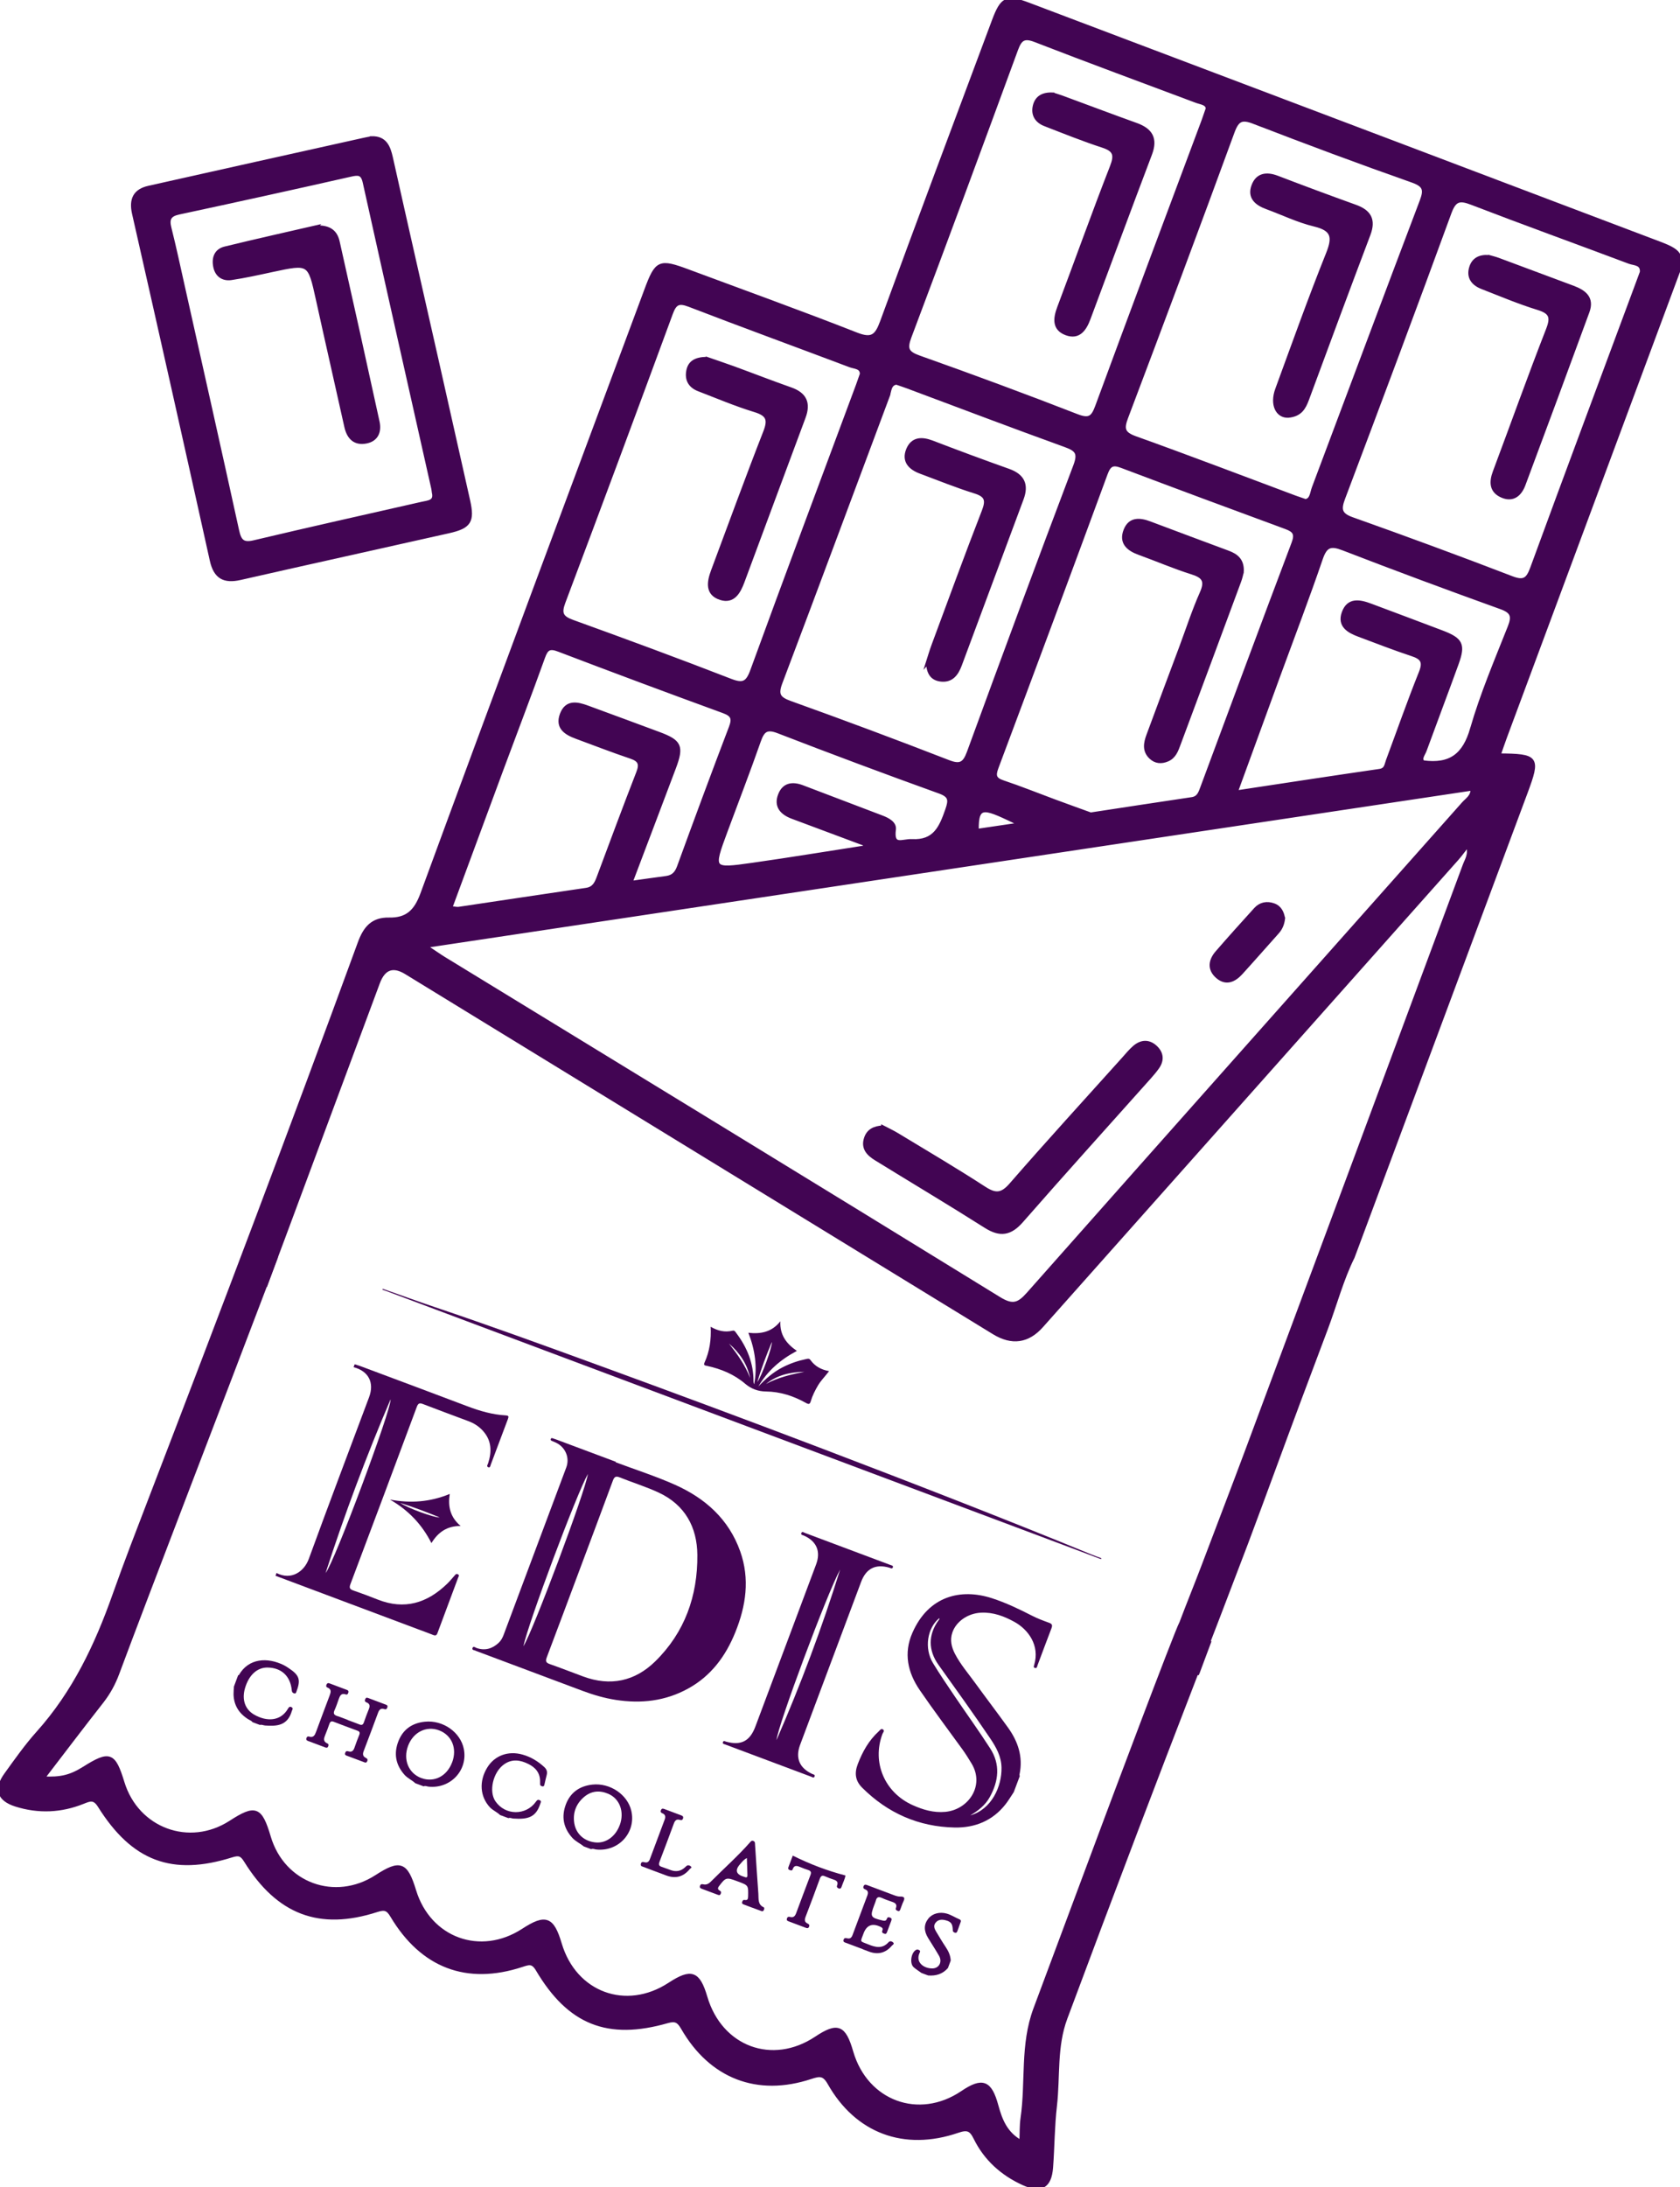
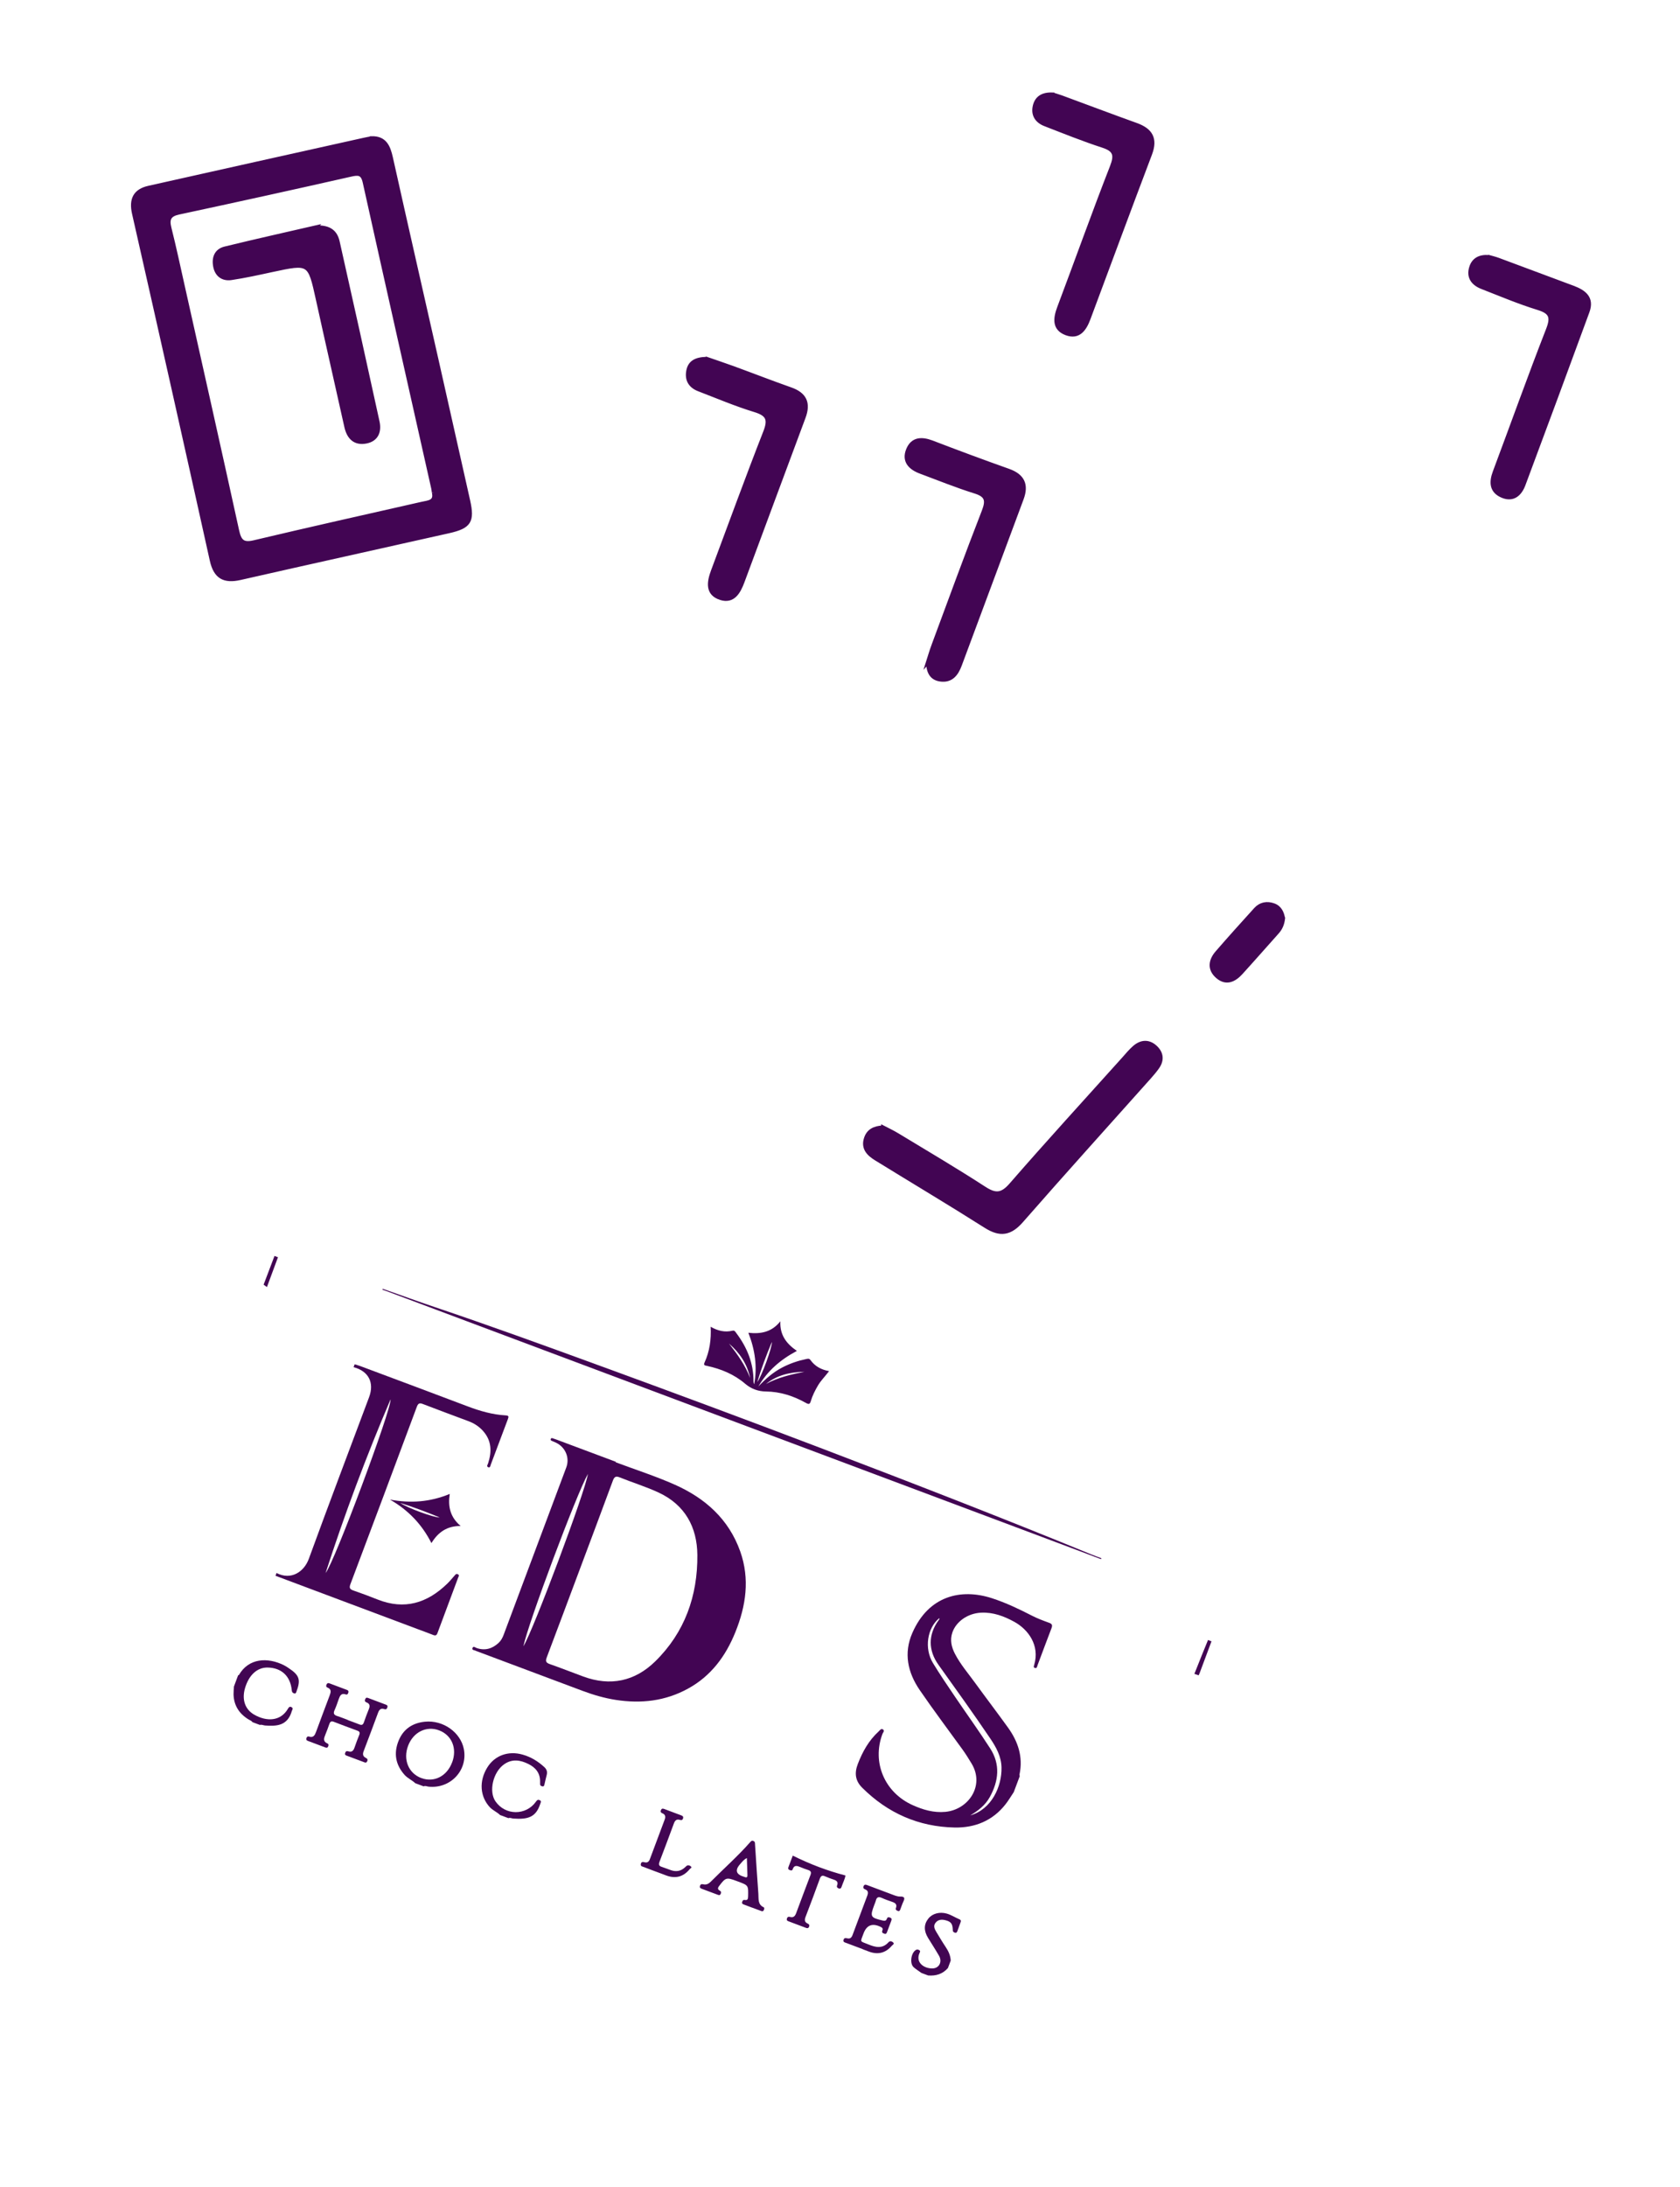
<svg xmlns="http://www.w3.org/2000/svg" viewBox="0 0 339.25 441.31" id="Layer_1">
  <defs>
    <style>
      .cls-1 {
        stroke: #420553;
        stroke-miterlimit: 10;
        stroke-width: .75px;
      }

      .cls-1, .cls-2 {
        fill: #420553;
      }
    </style>
  </defs>
  <g>
    <path d="M71.6,275.28c.41.13.83.25,1.24.4,7.2,2.69,14.41,5.38,21.6,8.1,2.48.94,5.01,1.67,7.67,1.82.63.04.64.22.46.72-1.16,3.06-2.3,6.14-3.46,9.2-.09.24-.11.72-.54.53-.39-.18-.07-.54,0-.79.76-2.34.72-4.54-1-6.49-.81-.92-1.81-1.57-2.96-2-3.07-1.15-6.14-2.28-9.2-3.46-.69-.27-.97-.15-1.24.56-4.45,11.94-8.91,23.87-13.41,35.79-.29.77-.1,1.03.62,1.28,1.64.56,3.27,1.18,4.89,1.82,5.41,2.14,10,.72,14.03-3.19.53-.51.99-1.08,1.48-1.63.18-.2.32-.45.66-.29.39.18.17.45.08.67-1.39,3.73-2.79,7.45-4.17,11.18-.18.49-.41.6-.89.4-1.05-.42-2.13-.8-3.19-1.2-9.55-3.58-19.1-7.16-28.64-10.74l.21-.56c2.95,1.54,5.57-.25,6.52-2.85,3.98-10.9,8.1-21.75,12.17-32.62,1.1-2.94-.1-5.26-3.13-6.06l.21-.56ZM65.75,317.4c1.75-2.07,13.33-33.11,13.12-35.04-4.89,11.45-9.25,23.07-13.12,35.04Z" class="cls-2" />
    <path d="M204.73,361.59c-.55.82-1.06,1.69-1.67,2.47-2.61,3.34-6.2,4.78-10.29,4.7-7.26-.15-13.5-2.89-18.66-8.03-1.4-1.39-1.6-2.93-.9-4.76.96-2.51,2.23-4.78,4.22-6.6.24-.22.51-.69.91-.37.34.27-.05.61-.15.89-2.14,5.73.43,11.8,6.1,14.35,2.09.94,4.26,1.58,6.6,1.36,4.63-.43,8.02-5.25,5.31-9.74-.59-.97-1.18-1.94-1.85-2.86-2.88-3.98-5.84-7.91-8.61-11.95-2.44-3.56-3.31-7.47-1.49-11.59,3.28-7.47,9.81-8.99,16.05-6.97,2.81.91,5.47,2.18,8.08,3.52,1.11.57,2.26,1,3.42,1.42.6.21.78.45.54,1.09-.97,2.49-1.88,5.01-2.83,7.51-.09.25-.11.68-.56.52-.31-.11-.17-.4-.11-.61,1.17-3.94-1.22-7.14-3.97-8.66-2.1-1.16-4.3-1.99-6.77-1.87-2.68.13-5.05,1.79-5.8,4.04-.5,1.51-.16,2.9.53,4.25,1.1,2.12,2.66,3.93,4.05,5.84,2.2,3.03,4.47,6,6.66,9.04,2.03,2.82,3.08,5.91,2.34,9.43-.03.12.02.26.04.39-.4,1.07-.8,2.13-1.2,3.2ZM195.92,366.32c4.35-1.24,6.39-5.86,6.32-9.65-.04-2.23-1.07-4.1-2.29-5.9-3.39-5.01-6.92-9.92-10.44-14.84-2.09-2.93-2.1-6.09.03-9,.09-.12.24-.23.13-.41-2.44,1.97-3.07,6.11-1.27,9.06,1.41,2.31,2.93,4.55,4.45,6.79,2.36,3.49,4.83,6.9,7.11,10.44,2.07,3.22,1.71,6.54-.08,9.79-.92,1.67-2.36,2.77-3.97,3.73Z" class="cls-2" />
    <path d="M77.3,260.06c3.5,1.23,6.99,2.51,10.5,3.69,11,3.7,21.9,7.66,32.8,11.64,15.05,5.49,30.06,11.06,45.03,16.76,18.31,6.98,36.58,14.05,54.71,21.49.68.28,1.37.52,2.06.78l-.07.19c-1.63-.61-3.25-1.23-4.88-1.84-46.49-17.42-92.97-34.85-139.46-52.27-.25-.09-.51-.17-.76-.25l.07-.19Z" class="cls-2" />
-     <path d="M117.88,372.57c-.74-.62-1.64-.99-2.31-1.73-1.82-2.01-2.24-4.29-1.29-6.78.92-2.4,2.8-3.68,5.33-3.96,3.57-.39,7.11,2.01,7.87,5.28,1.02,4.38-2.59,8.33-7.12,7.81-.32-.04-.64-.23-.98-.06l-1.5-.56ZM125.14,368.31c1-2.67.03-5.35-2.3-6.35-1.79-.77-3.49-.59-4.96.69-1.59,1.39-2.26,3.22-1.9,5.31.38,2.2,2.14,3.66,4.41,3.82,2.03.14,3.91-1.24,4.74-3.47Z" class="cls-2" />
    <path d="M83.86,359.82c-.67-.64-1.56-.99-2.19-1.71-1.79-2.03-2.19-4.3-1.21-6.79.95-2.41,2.83-3.66,5.35-3.91,3.68-.37,7.21,2.15,7.86,5.54.82,4.29-2.73,8.04-7.15,7.56-.32-.04-.64-.23-.97-.06l-1.69-.63ZM91.31,355.6c1.04-2.8-.07-5.48-2.65-6.45-2.56-.96-5.21.36-6.25,3.11-1.06,2.8.09,5.58,2.69,6.53,2.58.94,5.17-.4,6.2-3.19Z" class="cls-2" />
    <path d="M100.97,366.23c-.62-.61-1.45-.92-2.05-1.56-1.99-2.14-2.22-5.24-.54-7.99,1.49-2.45,4.24-3.46,7.16-2.63,1.67.47,3.11,1.35,4.39,2.53.5.47.63.97.46,1.61-.17.61-.29,1.24-.44,1.85-.05.22-.11.49-.44.41-.23-.06-.45-.14-.45-.45,0-.17,0-.33,0-.5.03-1.71-.89-2.83-2.34-3.55-1.64-.82-3.3-1.09-4.93.06-2.22,1.56-3.13,5.43-1.75,7.45,1.97,2.89,6.16,2.94,8.19.08.2-.28.35-.46.72-.31.44.18.24.46.15.74-.87,2.71-2.46,3.19-5.45,2.98-.33-.02-.64-.23-.98-.08l-1.69-.63Z" class="cls-2" />
    <path d="M48.08,338.06c.06-.03.14-.04.17-.09,1.97-3.4,5.78-3.61,9.08-1.96.33.16.64.37.94.57,2.22,1.47,2.5,2.35,1.57,4.82-.08.21-.15.37-.41.3-.31-.08-.48-.23-.51-.62-.27-2.86-2.06-4.54-4.85-4.6-2.12-.05-3.82,1.5-4.6,4.18-.66,2.28,0,4.26,1.85,5.32,2.55,1.47,5.37,1.35,6.84-1.21.17-.29.35-.49.71-.29.42.23.14.51.06.77-.88,3.06-3.16,3.07-5.37,2.93-.36-.02-.7-.23-1.08-.12l-1.5-.56c-.19-.3-.53-.38-.81-.56-1.88-1.16-2.95-2.81-3.01-5.05-.01-.52.05-1.05.08-1.58.28-.75.56-1.5.84-2.26Z" class="cls-2" />
    <path d="M186.11,398.13c-.54-.39-1.11-.74-1.6-1.17-.88-.76-.53-3.02.51-3.53.25-.12.46-.02.65.11.23.15.1.36.02.53-.88,1.95.94,3.18,2.66,3.12,1.32-.05,1.97-1.36,1.26-2.57-.7-1.21-1.47-2.39-2.2-3.58-.88-1.43-.87-2.74.05-3.9.81-1.03,2.29-1.42,3.73-1.01.91.26,1.69.79,2.55,1.15.27.11.35.28.25.55-.23.63-.46,1.25-.68,1.88-.1.27-.27.36-.54.25-.23-.09-.37-.2-.37-.5-.04-1.32-.36-1.72-1.54-2.01-.72-.17-1.42-.12-1.92.5-.52.63-.24,1.26.12,1.85.63,1.03,1.23,2.07,1.9,3.06.57.85.98,1.73,1.02,2.75l-.56,1.5c-1.06,1.22-2.43,1.62-3.99,1.5l-1.32-.49Z" class="cls-2" />
    <path d="M124.33,295.06c3.98,1.49,8.04,2.79,11.91,4.51,6.14,2.72,10.92,6.95,13.24,13.48,1.97,5.57,1.16,11-1,16.33-1.95,4.82-4.9,8.81-9.54,11.35-4.58,2.52-9.48,3.07-14.58,2.28-2.33-.36-4.56-1.02-6.76-1.84-7.11-2.66-14.22-5.33-21.33-7.99-.06-.02-.13-.04-.19-.07-.24-.17-.81-.09-.67-.55.16-.51.57-.11.83-.02,1.7.58,3.16.15,4.44-1.03.48-.44.78-1,1.01-1.6,4.22-11.28,8.45-22.55,12.67-33.83.72-1.93-.18-4.05-2.06-4.96-.3-.15-.62-.26-.92-.4-.18-.08-.23-.22-.14-.41.08-.15.21-.14.34-.1.26.08.51.16.76.26,4.01,1.5,8.02,3,12.03,4.5,0,.03-.02.05-.03.08ZM117.12,316.55c-2.23,5.95-4.45,11.91-6.7,17.85-.29.76-.22,1.09.59,1.38,2.27.79,4.51,1.68,6.77,2.51,5.48,2.02,10.42.97,14.53-3.05,5.98-5.86,8.58-13.23,8.51-21.48-.05-5.62-2.5-10.1-7.78-12.57-2.54-1.19-5.24-2.01-7.85-3.06-.83-.34-1.14-.16-1.44.66-2.18,5.93-4.42,11.84-6.63,17.76ZM105.69,332.2c1.99-3.19,12.5-31.24,13.03-34.79-2.28,4-12.09,30.19-13.03,34.79Z" class="cls-2" />
-     <path d="M158.64,332.11c2.05-5.48,4.11-10.96,6.16-16.44.98-2.62.1-4.67-2.45-5.81-.24-.11-.71-.12-.52-.55.15-.34.48-.09.7,0,5.77,2.15,11.53,4.31,17.29,6.48.22.08.62.12.47.49-.15.36-.46.11-.7.05-2.78-.8-4.68.15-5.7,2.86-4.11,10.96-8.21,21.92-12.32,32.88-1,2.66-.14,4.69,2.46,5.89.22.1.61.11.46.5-.15.39-.46.13-.68.05-5.8-2.16-11.59-4.33-17.38-6.51-.22-.08-.61-.11-.43-.51.14-.32.4-.11.6-.06,3.03.84,4.83-.08,5.94-3.05,2.03-5.42,4.06-10.84,6.09-16.25ZM169.65,316.71c-2.64,4.8-12.59,31.52-12.85,34.41,4.9-11.23,9.2-22.7,12.85-34.41Z" class="cls-2" />
    <path d="M70.23,347.08c.78.29,1.57.57,2.35.88.49.2.73.06.9-.42.31-.92.66-1.82,1.02-2.72.24-.6.17-1.05-.47-1.3-.38-.15-.41-.36-.26-.7.16-.37.41-.26.67-.16,1.13.42,2.26.84,3.38,1.27.25.09.52.17.41.56-.1.35-.26.5-.65.37-.72-.24-1.03.18-1.25.78-.95,2.57-1.91,5.14-2.89,7.7-.23.59-.19,1.05.4,1.35.31.16.48.32.31.7-.2.43-.49.24-.75.14-1.1-.4-2.19-.81-3.29-1.23-.24-.09-.53-.16-.42-.55.1-.37.3-.47.67-.36.72.23,1.03-.17,1.24-.79.29-.85.61-1.7.95-2.54.18-.44.06-.68-.38-.84-1.6-.59-3.2-1.18-4.79-1.8-.52-.2-.73.03-.88.47-.25.73-.52,1.45-.81,2.16-.29.7-.5,1.35.42,1.75.28.12.25.35.16.59-.11.29-.32.31-.56.22-1.19-.44-2.38-.89-3.57-1.34-.26-.1-.36-.28-.26-.55.09-.26.25-.4.53-.31.9.28,1.17-.29,1.42-.97.9-2.45,1.82-4.89,2.74-7.33.24-.65.41-1.24-.42-1.58-.34-.14-.33-.37-.2-.65.12-.26.33-.31.58-.21,1.19.45,2.38.89,3.57,1.34.26.1.33.3.23.57-.09.25-.22.42-.51.32-.9-.32-1.18.27-1.42.95-.26.76-.52,1.52-.85,2.25-.3.66-.09.97.56,1.17.73.23,1.44.53,2.16.8Z" class="cls-2" />
    <path d="M151.93,384.95c-.56-.21-1.13-.42-1.69-.64-.22-.08-.46-.17-.38-.49.07-.28.18-.5.55-.44.57.1.65-.23.66-.71.05-2.23.07-2.23-1.97-2.99l-.38-.14c-2.03-.76-2.21-.7-3.53,1.06-.3.4-.26.67.15.89.31.17.31.38.19.66-.16.37-.43.24-.67.15-1.04-.38-2.07-.77-3.1-1.16-.25-.1-.52-.19-.42-.56.1-.38.33-.44.68-.36.62.15,1.1-.12,1.53-.55,2.63-2.65,5.45-5.13,7.92-7.94.19-.22.34-.38.66-.26.38.15.32.46.34.75.22,3.3.42,6.6.67,9.9.08.99-.17,2.14,1.04,2.72.23.11.15.34.08.53-.1.29-.31.33-.56.23-.6-.22-1.19-.44-1.79-.67,0,0,0,0,0,0ZM150.82,374.92c-.63.31-.96.77-1.33,1.19q-1.72,1.89.81,2.61s.06.02.09.03c.39.17.56.02.54-.39-.04-1.12-.07-2.24-.11-3.43Z" class="cls-2" />
    <path d="M174.26,393.32c-1.13-.42-2.26-.84-3.38-1.27-.26-.1-.63-.14-.55-.57.09-.46.4-.45.76-.36.57.15.87-.15,1.06-.65.99-2.66,1.99-5.32,2.99-7.98.2-.54.2-.99-.41-1.24-.33-.13-.5-.31-.33-.68.18-.39.47-.28.76-.17,1.63.61,3.25,1.22,4.88,1.83.56.21,1.13.47,1.74.46.8-.02,1.02.24.65.99-.25.51-.41,1.06-.62,1.59-.09.22-.19.45-.51.32-.27-.1-.51-.25-.38-.58.3-.82-.22-1.07-.84-1.28-.66-.23-1.33-.45-1.97-.75-.66-.3-1.07-.23-1.25.54-.07.29-.21.56-.31.85-.9,2.4-.79,2.58,1.76,3.17.4.09.65.01.78-.37.15-.41.43-.34.72-.2.35.16.23.43.14.68-.26.72-.54,1.44-.81,2.16-.1.26-.19.51-.57.37-.32-.11-.56-.23-.39-.64.21-.49-.13-.63-.49-.8q-2.4-1.08-3.32,1.41c-.68,1.84-.8,1.47.99,2.2,1.44.59,2.83.92,4.05-.43.3-.33.64-.22.9-.01.41.33-.06.52-.21.69q-1.89,2.22-4.64,1.19c-.41-.15-.81-.3-1.22-.46Z" class="cls-2" />
    <path d="M78.76,302.59c4.12.78,8.09.5,12.06-1.14-.39,2.52.07,4.67,2.2,6.47-2.72-.03-4.54,1.23-5.9,3.45-1.93-3.81-4.72-6.69-8.36-8.77ZM80.84,303.27c1.43,1.02,6.83,2.98,7.94,2.92-2.65-1.1-5.27-2.08-7.94-2.92Z" class="cls-2" />
    <path d="M160.09,374.43c3.5,1.74,6.97,3.05,10.64,4.01-.12.74-.52,1.48-.78,2.26-.09.28-.23.48-.59.35-.3-.11-.44-.3-.32-.61.27-.69-.1-.98-.69-1.17-.57-.19-1.14-.39-1.69-.64-.57-.26-.87-.19-1.11.46-.93,2.58-1.9,5.14-2.88,7.7-.22.59-.23,1.04.39,1.33.32.15.47.34.3.7-.17.35-.43.25-.68.16-1.13-.42-2.25-.84-3.38-1.27-.25-.09-.51-.19-.4-.56.11-.39.34-.43.68-.34.67.18.98-.21,1.19-.77.96-2.57,1.91-5.14,2.89-7.69.22-.58.07-.86-.5-1.03-.51-.15-1.01-.36-1.5-.56-.65-.26-1.28-.53-1.6.44-.1.3-.36.23-.59.14-.33-.12-.36-.34-.24-.64.3-.78.59-1.56.86-2.28Z" class="cls-2" />
    <path d="M133.29,377.97c-1.1-.41-2.19-.81-3.28-1.24-.28-.11-.71-.12-.6-.63.11-.48.44-.4.78-.32.57.14.87-.16,1.05-.66.99-2.66,1.99-5.32,2.99-7.98.2-.55.13-1-.45-1.24-.35-.14-.46-.34-.29-.69.16-.34.4-.28.67-.18,1.13.42,2.25.84,3.38,1.27.27.1.49.22.4.58-.1.38-.31.45-.67.34-.65-.21-.98.14-1.19.72-.95,2.57-1.91,5.14-2.89,7.7-.21.54-.18.87.44,1.06.64.2,1.25.47,1.89.68,1.04.35,1.98.18,2.79-.57.15-.13.29-.3.46-.38.27-.12.56.01.74.18.29.27-.1.39-.22.53q-1.92,2.36-4.77,1.29c-.41-.15-.81-.3-1.22-.46Z" class="cls-2" />
    <path d="M143.5,267.71c1.45.84,2.88,1.17,4.42.8.44-.11.58.24.77.49,2.17,2.88,3.48,6.07,3.47,9.73,0,.2.04.39.14.58.65-3.53.17-6.94-1.18-10.38,2.52.28,4.73-.13,6.46-2.32-.13,2.79,1.24,4.54,3.34,5.98-3.28,1.73-5.94,4.01-7.78,7.18,1.45-1.54,3.01-2.91,4.91-3.88,1.5-.77,3.07-1.31,4.72-1.65.33-.07.63-.17.89.19.9,1.26,2.16,1.95,3.76,2.24-.76,1.02-1.62,1.85-2.23,2.87-.59,1.01-1.13,2.05-1.46,3.18-.18.62-.39.7-.96.38-2.51-1.41-5.19-2.29-8.1-2.32q-2.39-.03-4.18-1.55c-2.24-1.92-4.87-3-7.72-3.62-.36-.08-.77-.08-.5-.67,1.03-2.26,1.37-4.65,1.24-7.23ZM152.92,278.86c.86-1.05,3.05-7.09,2.95-8.07-1.16,2.73-2.13,5.37-2.95,8.07ZM162.44,276.8c-2.84.06-5.5.64-7.76,2.46,2.43-1.32,5.09-1.93,7.76-2.46ZM151.47,278.06c-.57-2.84-2.11-5.09-4.27-6.96,1.69,2.15,3.3,4.36,4.27,6.96Z" class="cls-2" />
  </g>
  <g>
-     <path d="M75.07,27.86c2.65-.05,3.39,1.71,3.89,3.94,3.05,13.69,6.18,27.36,9.27,41.05,2.12,9.4,4.24,18.8,6.34,28.2.92,4.12.24,5.23-3.92,6.17-14.04,3.16-28.1,6.25-42.13,9.44-3.26.74-5.04-.2-5.79-3.62-5.17-23.34-10.41-46.67-15.7-69.98-.64-2.84.22-4.58,3-5.2,14.52-3.26,29.05-6.48,43.57-9.71.48-.11.96-.19,1.47-.28ZM87.58,99.38c-.05-.35-.07-.59-.12-.83-4.62-20.58-9.27-41.16-13.84-61.76-.42-1.9-1.27-1.86-2.85-1.5-11.54,2.61-23.09,5.15-34.66,7.63-1.91.41-2.32,1.27-1.87,3.08.98,3.9,1.82,7.84,2.7,11.77,3.67,16.42,7.37,32.84,10.97,49.28.46,2.09,1.09,2.89,3.39,2.34,11.27-2.67,22.58-5.2,33.88-7.76,1.32-.3,2.84-.3,2.41-2.24Z" class="cls-1" />
+     <path d="M75.07,27.86c2.65-.05,3.39,1.71,3.89,3.94,3.05,13.69,6.18,27.36,9.27,41.05,2.12,9.4,4.24,18.8,6.34,28.2.92,4.12.24,5.23-3.92,6.17-14.04,3.16-28.1,6.25-42.13,9.44-3.26.74-5.04-.2-5.79-3.62-5.17-23.34-10.41-46.67-15.7-69.98-.64-2.84.22-4.58,3-5.2,14.52-3.26,29.05-6.48,43.57-9.71.48-.11.96-.19,1.47-.28ZM87.58,99.38c-.05-.35-.07-.59-.12-.83-4.62-20.58-9.27-41.16-13.84-61.76-.42-1.9-1.27-1.86-2.85-1.5-11.54,2.61-23.09,5.15-34.66,7.63-1.91.41-2.32,1.27-1.87,3.08.98,3.9,1.82,7.84,2.7,11.77,3.67,16.42,7.37,32.84,10.97,49.28.46,2.09,1.09,2.89,3.39,2.34,11.27-2.67,22.58-5.2,33.88-7.76,1.32-.3,2.84-.3,2.41-2.24" class="cls-1" />
    <path d="M178.29,227.46c.84.44,1.94.94,2.97,1.57,5.85,3.54,11.74,7.01,17.48,10.73,2.22,1.44,3.53,1.45,5.39-.68,7.46-8.57,15.13-16.95,22.73-25.4.73-.82,1.43-1.68,2.26-2.39,1.4-1.18,2.94-1.22,4.28.08,1.21,1.17,1.33,2.57.35,3.97-.49.7-1.04,1.35-1.61,1.99-8.62,9.66-17.31,19.26-25.84,29.01-2.29,2.62-4.33,2.95-7.25,1.1-7.32-4.64-14.77-9.07-22.15-13.62-1.53-.94-2.75-2.15-2.03-4.19.5-1.43,1.62-2.06,3.42-2.16Z" class="cls-1" />
    <path d="M259.13,185.29c-.14,1.25-.55,2.1-1.23,2.85-2.44,2.72-4.84,5.47-7.3,8.17-1.37,1.5-3.02,2.28-4.78.74-1.7-1.49-1.42-3.27-.05-4.85,2.55-2.94,5.16-5.83,7.78-8.72,1-1.1,2.31-1.33,3.68-.83,1.3.48,1.7,1.62,1.89,2.63Z" class="cls-1" />
    <path d="M300.66,51.83c.53.15,1.24.32,1.92.57,5.02,1.86,10.04,3.73,15.05,5.61,2.26.85,4,2.08,2.97,4.88-4.28,11.65-8.58,23.3-12.93,34.92-.71,1.89-2.09,3.18-4.26,2.29-2.26-.93-2.39-2.74-1.59-4.87,3.59-9.57,7.02-19.2,10.74-28.72,1-2.55.6-3.54-2.01-4.34-3.83-1.18-7.54-2.75-11.28-4.21-1.8-.7-2.83-2.01-2.21-4,.49-1.59,1.74-2.27,3.59-2.12Z" class="cls-1" />
-     <path d="M260.11,83.92c-2.13.08-3.36-2.26-2.23-5.35,3.36-9.16,6.64-18.35,10.27-27.41,1.34-3.35,1.02-4.92-2.71-5.82-3.3-.79-6.41-2.31-9.62-3.49-2.06-.75-3.6-2-2.74-4.35.83-2.25,2.67-2.51,4.84-1.68,5.24,2.01,10.5,3.96,15.78,5.86,2.84,1.02,3.79,2.67,2.67,5.63-4.19,11.06-8.3,22.16-12.4,33.25-.63,1.69-1.38,3.15-3.84,3.36Z" class="cls-1" />
    <path d="M187.37,133.61c.29-.9.65-2.18,1.12-3.43,3.35-9.01,6.64-18.05,10.13-27.01.87-2.23.6-3.23-1.75-3.96-3.71-1.16-7.33-2.63-10.98-3.99-2.08-.77-3.47-2.16-2.55-4.45.91-2.26,2.78-2.32,4.9-1.51,5.11,1.96,10.25,3.87,15.41,5.7,2.89,1.03,3.75,2.84,2.69,5.68-4.17,11.18-8.31,22.36-12.48,33.53-.68,1.83-1.75,3.31-4.01,2.97-1.71-.26-2.42-1.46-2.47-3.54Z" class="cls-1" />
    <path d="M142.67,72.37c1.43.5,3.38,1.15,5.32,1.85,3.89,1.42,7.75,2.93,11.65,4.3,2.89,1.01,3.74,2.8,2.67,5.67-4.14,11.06-8.22,22.15-12.35,33.21-.76,2.03-1.88,4.12-4.44,3.3-2.8-.9-2.41-3.26-1.58-5.49,3.5-9.35,6.91-18.74,10.55-28.03,1-2.55.55-3.59-2.07-4.39-3.84-1.17-7.55-2.75-11.3-4.19-1.7-.65-2.5-1.91-2.17-3.73.31-1.71,1.46-2.43,3.71-2.49Z" class="cls-1" />
    <path d="M212.56,19.04c.4.13,1.1.32,1.78.57,5.03,1.85,10.04,3.75,15.09,5.56,2.95,1.06,4.02,2.79,2.84,5.9-4.19,11.05-8.29,22.13-12.42,33.2-.79,2.12-2,3.97-4.55,3.01-2.51-.95-2.27-3.03-1.44-5.23,3.57-9.46,6.96-18.98,10.64-28.4.94-2.4.62-3.42-1.84-4.22-3.93-1.28-7.78-2.83-11.64-4.33-1.68-.65-2.53-1.97-2.07-3.78.41-1.61,1.61-2.37,3.61-2.28Z" class="cls-1" />
-     <path d="M250.77,115.49c-.11.4-.25,1.12-.51,1.8-4.06,10.96-8.13,21.92-12.22,32.86-.46,1.24-.9,2.54-2.29,3.14-1.24.53-2.4.44-3.38-.5-1.38-1.31-1.07-2.89-.5-4.42,2.19-5.94,4.42-11.86,6.64-17.8,1.36-3.65,2.56-7.37,4.14-10.92,1.1-2.47.38-3.39-2-4.13-3.59-1.13-7.07-2.64-10.62-3.92-2.24-.81-3.76-2.14-2.76-4.63.93-2.33,2.91-2.16,4.94-1.39,5.24,1.98,10.49,3.93,15.74,5.88,1.74.64,3.01,1.61,2.83,4.02Z" class="cls-1" />
    <path d="M63.74,45.87c2.99-.15,4.07,1.11,4.48,2.92,2.73,12.11,5.41,24.23,8.06,36.36.41,1.89-.21,3.51-2.24,3.95-2.34.5-3.64-.76-4.14-3.03-1.9-8.56-3.86-17.1-5.74-25.66-1.66-7.52-1.63-7.51-9.23-5.88-2.73.59-5.47,1.2-8.23,1.61-1.62.24-2.88-.56-3.25-2.26-.38-1.75.13-3.31,1.97-3.76,6.38-1.56,12.79-2.98,18.33-4.26Z" class="cls-1" />
    <path d="M53.72,258.99s.03.01.04.02c.67-1.82,1.35-3.63,2.02-5.45-.63,1.65-1.32,3.47-2.06,5.43Z" class="cls-1" />
    <path d="M241.68,337.53c.06.02.11.04.17.06.01-.02.01-.03.02-.05.81-2.16,1.61-4.32,2.42-6.48-.71,1.72-1.6,3.91-2.61,6.47Z" class="cls-1" />
-     <path d="M338.38,56.11c1.6-4.33,1.2-5.3-3.04-6.91C292.79,33.08,250.23,16.98,207.67.89c-4.41-1.67-5.32-1.21-7.02,3.35-7.56,20.23-15.16,40.44-22.57,60.71-1.08,2.94-2.03,3.73-5.16,2.5-11.24-4.41-22.61-8.5-33.92-12.71-5.87-2.19-6.39-1.95-8.54,3.84-15.11,40.58-30.27,81.15-45.2,121.8-1.32,3.59-3.1,5.21-6.7,5.14-3.33-.07-4.85,1.75-5.95,4.76-13.71,37.46-27.84,74.73-42.16,111.95-2.49,6.48-5.01,12.97-7.33,19.52-3.62,10.25-8.15,19.78-15.45,27.92-2.36,2.63-4.41,5.55-6.48,8.42-2.12,2.93-1.4,5,2.01,6.08,4.6,1.45,9.16,1.24,13.61-.56,1.35-.54,2.24-.9,3.28.76,6.8,10.85,14.69,13.82,26.67,10.06,1.49-.47,2.05-.28,2.86,1.03,6.55,10.54,14.9,13.72,26.42,10.01,1.64-.53,2.28-.34,3.14,1.12,6.07,10.16,15.09,13.59,26.17,9.96,1.44-.47,2.23-.78,3.2.87,6.4,10.8,14.18,13.9,26.21,10.45,1.68-.48,2.3-.07,3.11,1.33,5.7,9.88,15.07,13.52,25.86,9.94,1.8-.6,2.67-.68,3.73,1.18,5.54,9.79,15.14,13.38,25.92,9.69,1.98-.68,2.71-.38,3.59,1.42,2.07,4.19,5.39,7.18,9.65,9.13,3.58,1.63,5.37.66,5.66-3.21.31-4.14.3-8.31.78-12.43.68-5.91-.05-11.92,2.12-17.72,4.72-12.66,9.48-25.3,14.28-37.93,7.34-19.34,14.89-38.6,22.22-57.94,1.8-4.76,3.54-9.54,5.31-14.31s3.52-9.57,5.31-14.34,3.67-9.78,5.51-14.67c1.77-4.7,3.14-9.89,5.38-14.38.15-.39.28-.79.44-1.18,7.35-19.71,14.69-39.42,22.03-59.13,4.15-11.14,8.3-22.27,12.45-33.41,2.63-7.06,2.38-7.45-5.46-7.51.5-1.42.88-2.56,1.3-3.69,11.48-30.87,22.96-61.74,34.44-92.61ZM297.19,40.97c10.57,4.07,21.24,7.91,31.85,11.9.97.36,2.61.21,2.48,2.04-.26.71-.51,1.39-.77,2.08-7.13,19.19-14.31,38.37-21.36,57.6-.84,2.29-1.58,3.01-4.1,2.04-10.69-4.11-21.44-8.07-32.24-11.9-2.54-.9-2.62-2-1.77-4.24,7.23-19.15,14.42-38.33,21.45-57.56.97-2.65,1.97-2.92,4.46-1.96ZM253.28,24.66c10.57,4.09,21.21,8.05,31.9,11.81,2.53.89,2.74,1.83,1.87,4.12-7.32,19.27-14.52,38.59-21.78,57.87-.38,1.01-.39,2.46-1.67,2.62-.93-.32-1.51-.51-2.08-.72-10.74-4.01-21.45-8.11-32.24-11.97-2.47-.89-2.73-1.82-1.84-4.16,7.25-19.16,14.44-38.34,21.48-57.58.94-2.57,1.83-2.97,4.36-1.99ZM202.56,157.83c-1.72-.57-1.92-1.3-1.3-2.95,7.4-19.74,14.76-39.5,22.04-59.29.67-1.82,1.38-2.22,3.16-1.55,11.07,4.18,22.15,8.29,33.24,12.37,1.71.63,2.18,1.33,1.47,3.21-6.21,16.41-12.31,32.87-18.42,49.32-.39,1.06-.72,2.08-2.05,2.28-6.64.99-13.27,2-20.46,3.1-2.15-.78-4.77-1.72-7.39-2.69-3.43-1.27-6.82-2.64-10.29-3.8ZM206.07,166.33c-3.35.49-6.06.9-8.8,1.3-.12-5.85,1.72-4.66,8.8-1.3ZM183.69,67.96c7.27-19.28,14.41-38.61,21.51-57.95.78-2.11,1.52-2.79,3.87-1.87,10.8,4.19,21.67,8.18,32.51,12.25.96.36,2.19.41,2.28,1.51-.37,1.06-.6,1.75-.85,2.44-7.17,19.19-14.37,38.36-21.45,57.58-.84,2.29-1.51,3-4.07,2.01-10.57-4.11-21.2-8.04-31.89-11.83-2.44-.87-2.83-1.7-1.91-4.14ZM179.28,79.95c.39-1.02.28-2.5,1.73-2.71.87.3,1.56.52,2.25.78,10.61,3.96,21.19,7.98,31.84,11.83,2.29.83,2.99,1.52,2.02,4.1-7.29,19.25-14.44,38.55-21.51,57.88-.86,2.34-1.74,2.82-4.14,1.88-10.56-4.1-21.17-8.06-31.83-11.88-2.35-.84-2.94-1.61-2.02-4.06,7.29-19.25,14.44-38.55,21.66-57.82ZM178.1,164.92c-5.36-2.03-10.71-4.07-16.06-6.11-1.98-.76-3.73-.54-4.55,1.59-.9,2.32.44,3.68,2.52,4.46,4.88,1.83,9.77,3.65,14.65,5.47-.01.22-.02.43-.04.65-7.56,1.17-15.11,2.42-22.68,3.49-8.3,1.18-8.31,1.11-5.38-6.79,2.24-6.06,4.58-12.08,6.71-18.17.75-2.14,1.53-2.82,3.88-1.91,10.79,4.17,21.63,8.22,32.52,12.14,2.24.8,2.28,1.68,1.58,3.68-1.23,3.52-2.47,6.52-7.1,6.27-1.88-.1-4.09,1.4-3.61-2.34.16-1.23-1.25-1.98-2.44-2.43ZM113.8,121.54c7.31-19.4,14.54-38.83,21.7-58.29.76-2.08,1.52-2.53,3.66-1.71,10.81,4.16,21.7,8.13,32.54,12.22.9.34,2.31.25,2.31,1.72-.28.81-.52,1.5-.77,2.19-7.14,19.2-14.34,38.39-21.36,57.64-.94,2.58-1.83,3-4.38,2.01-10.57-4.1-21.22-8.03-31.89-11.88-2.21-.8-2.65-1.66-1.81-3.9ZM101.29,155.25c2.8-7.55,5.69-15.06,8.41-22.64.64-1.8,1.3-2.18,3.14-1.47,11.06,4.22,22.14,8.34,33.26,12.4,1.84.67,2.14,1.44,1.46,3.23-3.57,9.34-7.04,18.72-10.47,28.12-.48,1.32-1.17,2.05-2.53,2.24-2.27.3-4.54.63-7.22,1,3.04-8.03,5.94-15.64,8.81-23.27,1.6-4.28,1.16-5.22-3.11-6.81-4.8-1.79-9.61-3.55-14.41-5.32-2.09-.77-4.22-1.23-5.21,1.44-.97,2.64.86,3.76,2.97,4.54,3.66,1.35,7.3,2.77,11,4.01,1.8.61,2.15,1.42,1.46,3.19-2.75,7.05-5.37,14.14-8.02,21.22-.45,1.2-.96,2.17-2.43,2.39-8.57,1.25-17.14,2.56-25.71,3.83-.45.07-.93-.07-1.74-.15,3.5-9.45,6.91-18.7,10.34-27.95ZM295.75,174.59c-7.32,19.7-14.65,39.41-21.97,59.11-7.33,19.7-14.66,39.4-22,59.1-2.85,7.64-5.79,15.24-8.67,22.87-1.49,3.93-3.08,7.82-4.57,11.76h-.01c-1.17,2.28-14.71,38.35-15.6,40.75-4.63,12.41-9.25,24.81-13.89,37.21-2.7,7.23-1.52,14.74-2.59,22.07-.21,1.44-.15,2.92-.23,4.79-3.17-1.71-4.2-4.49-4.99-7.37-1.3-4.77-2.84-5.37-6.91-2.62-8.77,5.92-19.42,2-22.39-8.22-1.48-5.12-2.8-5.63-7.12-2.76-8.86,5.89-19.3,2.02-22.34-8.29-1.46-4.94-2.88-5.45-7.26-2.59-8.79,5.75-19.14,1.94-22.14-8.15-1.54-5.18-2.9-5.68-7.44-2.73-8.63,5.6-18.97,1.82-21.97-8.01-1.67-5.48-2.86-5.92-7.62-2.84-8.4,5.44-18.88,1.6-21.72-7.97-1.74-5.85-2.73-6.23-7.76-2.98-8.33,5.38-18.89,1.49-21.8-8.03-1.77-5.79-2.62-6.11-7.77-2.88-2.69,1.69-4.69,2.21-8.34,2.01,4.08-5.32,7.97-10.45,11.94-15.51,1.37-1.76,2.39-3.64,3.16-5.73,5.82-15.67,21.5-56.26,29.97-78.59.74-1.96,1.43-3.78,2.06-5.43.09-.24.17-.47.26-.7.31-.82.62-1.64.92-2.46.04-.1.07-.2.11-.29,6.42-17.27,12.84-34.54,19.27-51.8q1.68-4.52,5.67-2.07c39.56,24.22,79.12,48.44,118.68,72.65q5.48,3.36,9.66-1.37c27.94-31.4,55.88-62.79,83.81-94.19.72-.81,1.36-1.7,2.25-2.84.56,1.96-.26,3.01-.66,4.1ZM295.51,162.17c-29.29,32.97-58.62,65.9-87.87,98.92-1.94,2.19-3.16,2.63-5.88.96-37.32-22.97-74.74-45.79-112.13-68.64-1.01-.62-1.98-1.32-3.78-2.51,71.08-10.68,141.19-21.2,211.48-31.76.07,1.58-1.09,2.21-1.82,3.03ZM297.23,147.08c-1.52,5.27-4.32,7.48-9.87,6.72-.75-.71.06-1.57.36-2.39,2.13-5.83,4.34-11.64,6.46-17.49,1.39-3.85.91-4.85-2.98-6.34-4.78-1.83-9.59-3.59-14.37-5.4-2.22-.84-4.52-1.33-5.52,1.48-.92,2.6,1.06,3.71,3.14,4.48,3.54,1.32,7.06,2.7,10.64,3.88,2.03.66,2.69,1.45,1.8,3.67-2.36,5.88-4.45,11.86-6.66,17.8-.32.85-.3,1.85-1.66,2.04-9.5,1.38-18.98,2.83-29.01,4.35,3.04-8.32,5.87-16.08,8.71-23.84,2.85-7.77,5.81-15.51,8.49-23.35.91-2.65,1.97-2.96,4.47-1.99,10.57,4.08,21.2,8.03,31.86,11.86,2.31.83,2.6,1.78,1.74,3.96-2.69,6.79-5.58,13.55-7.6,20.56Z" class="cls-1" />
  </g>
</svg>